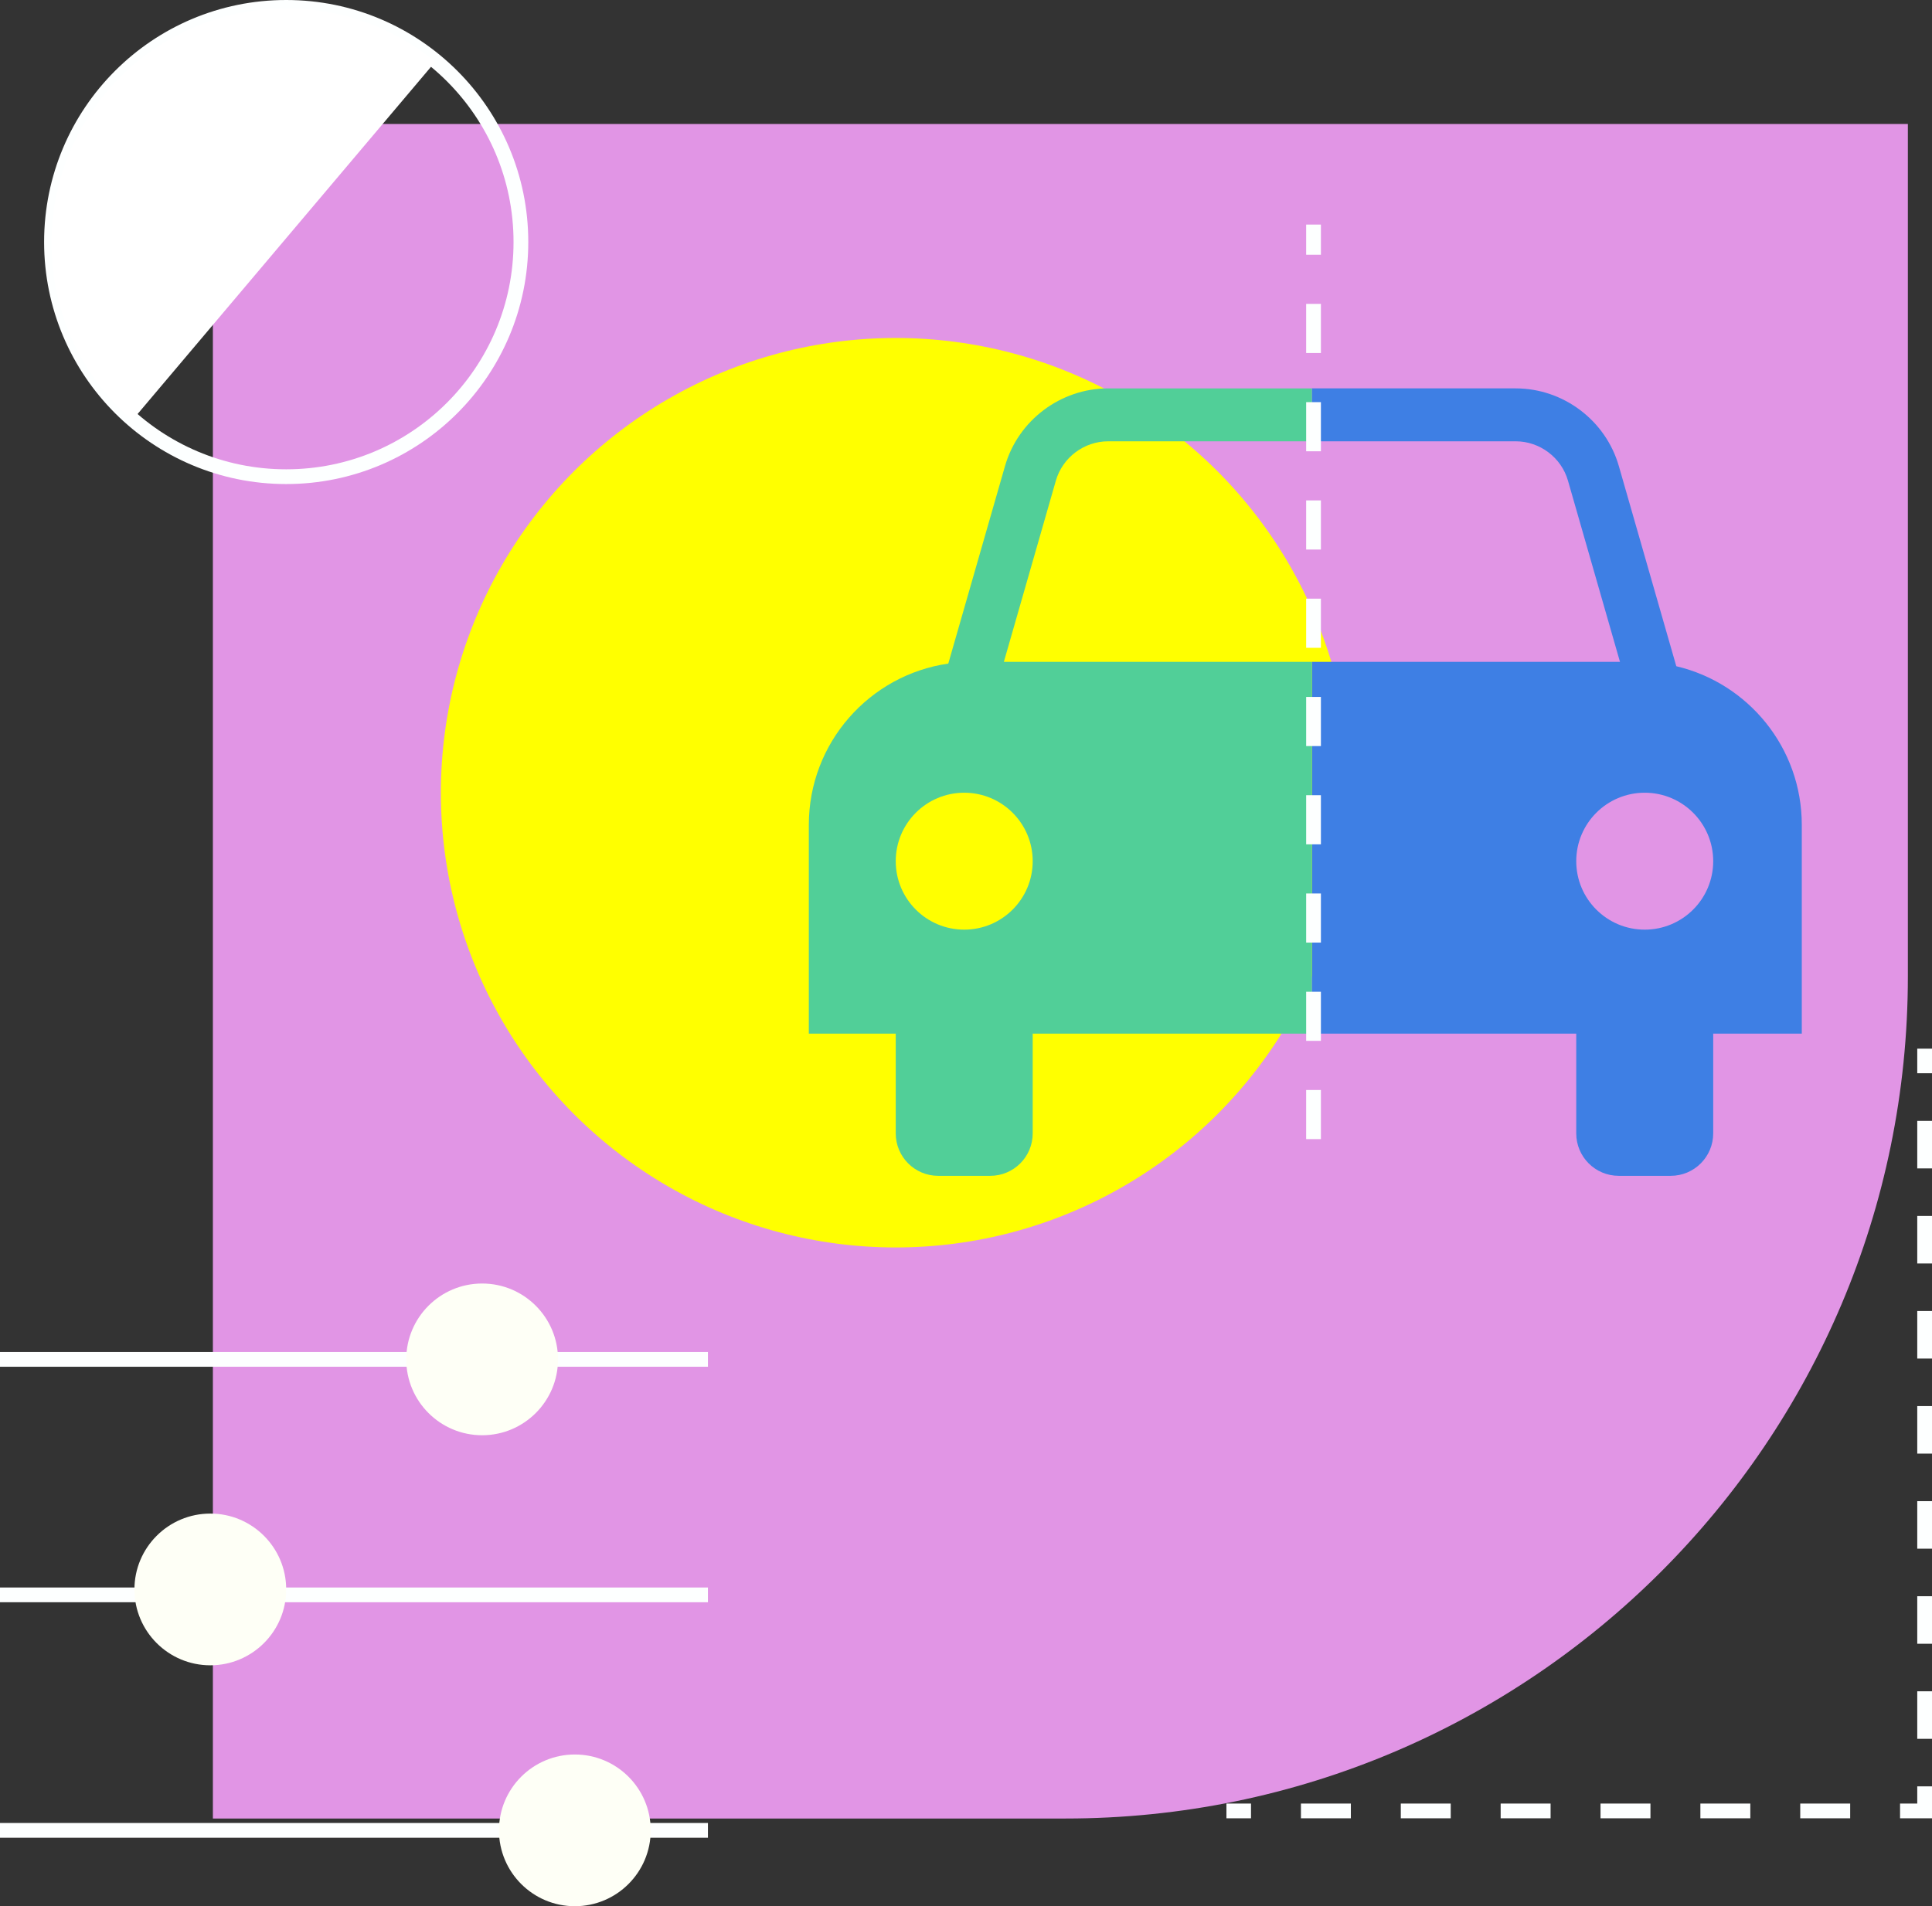
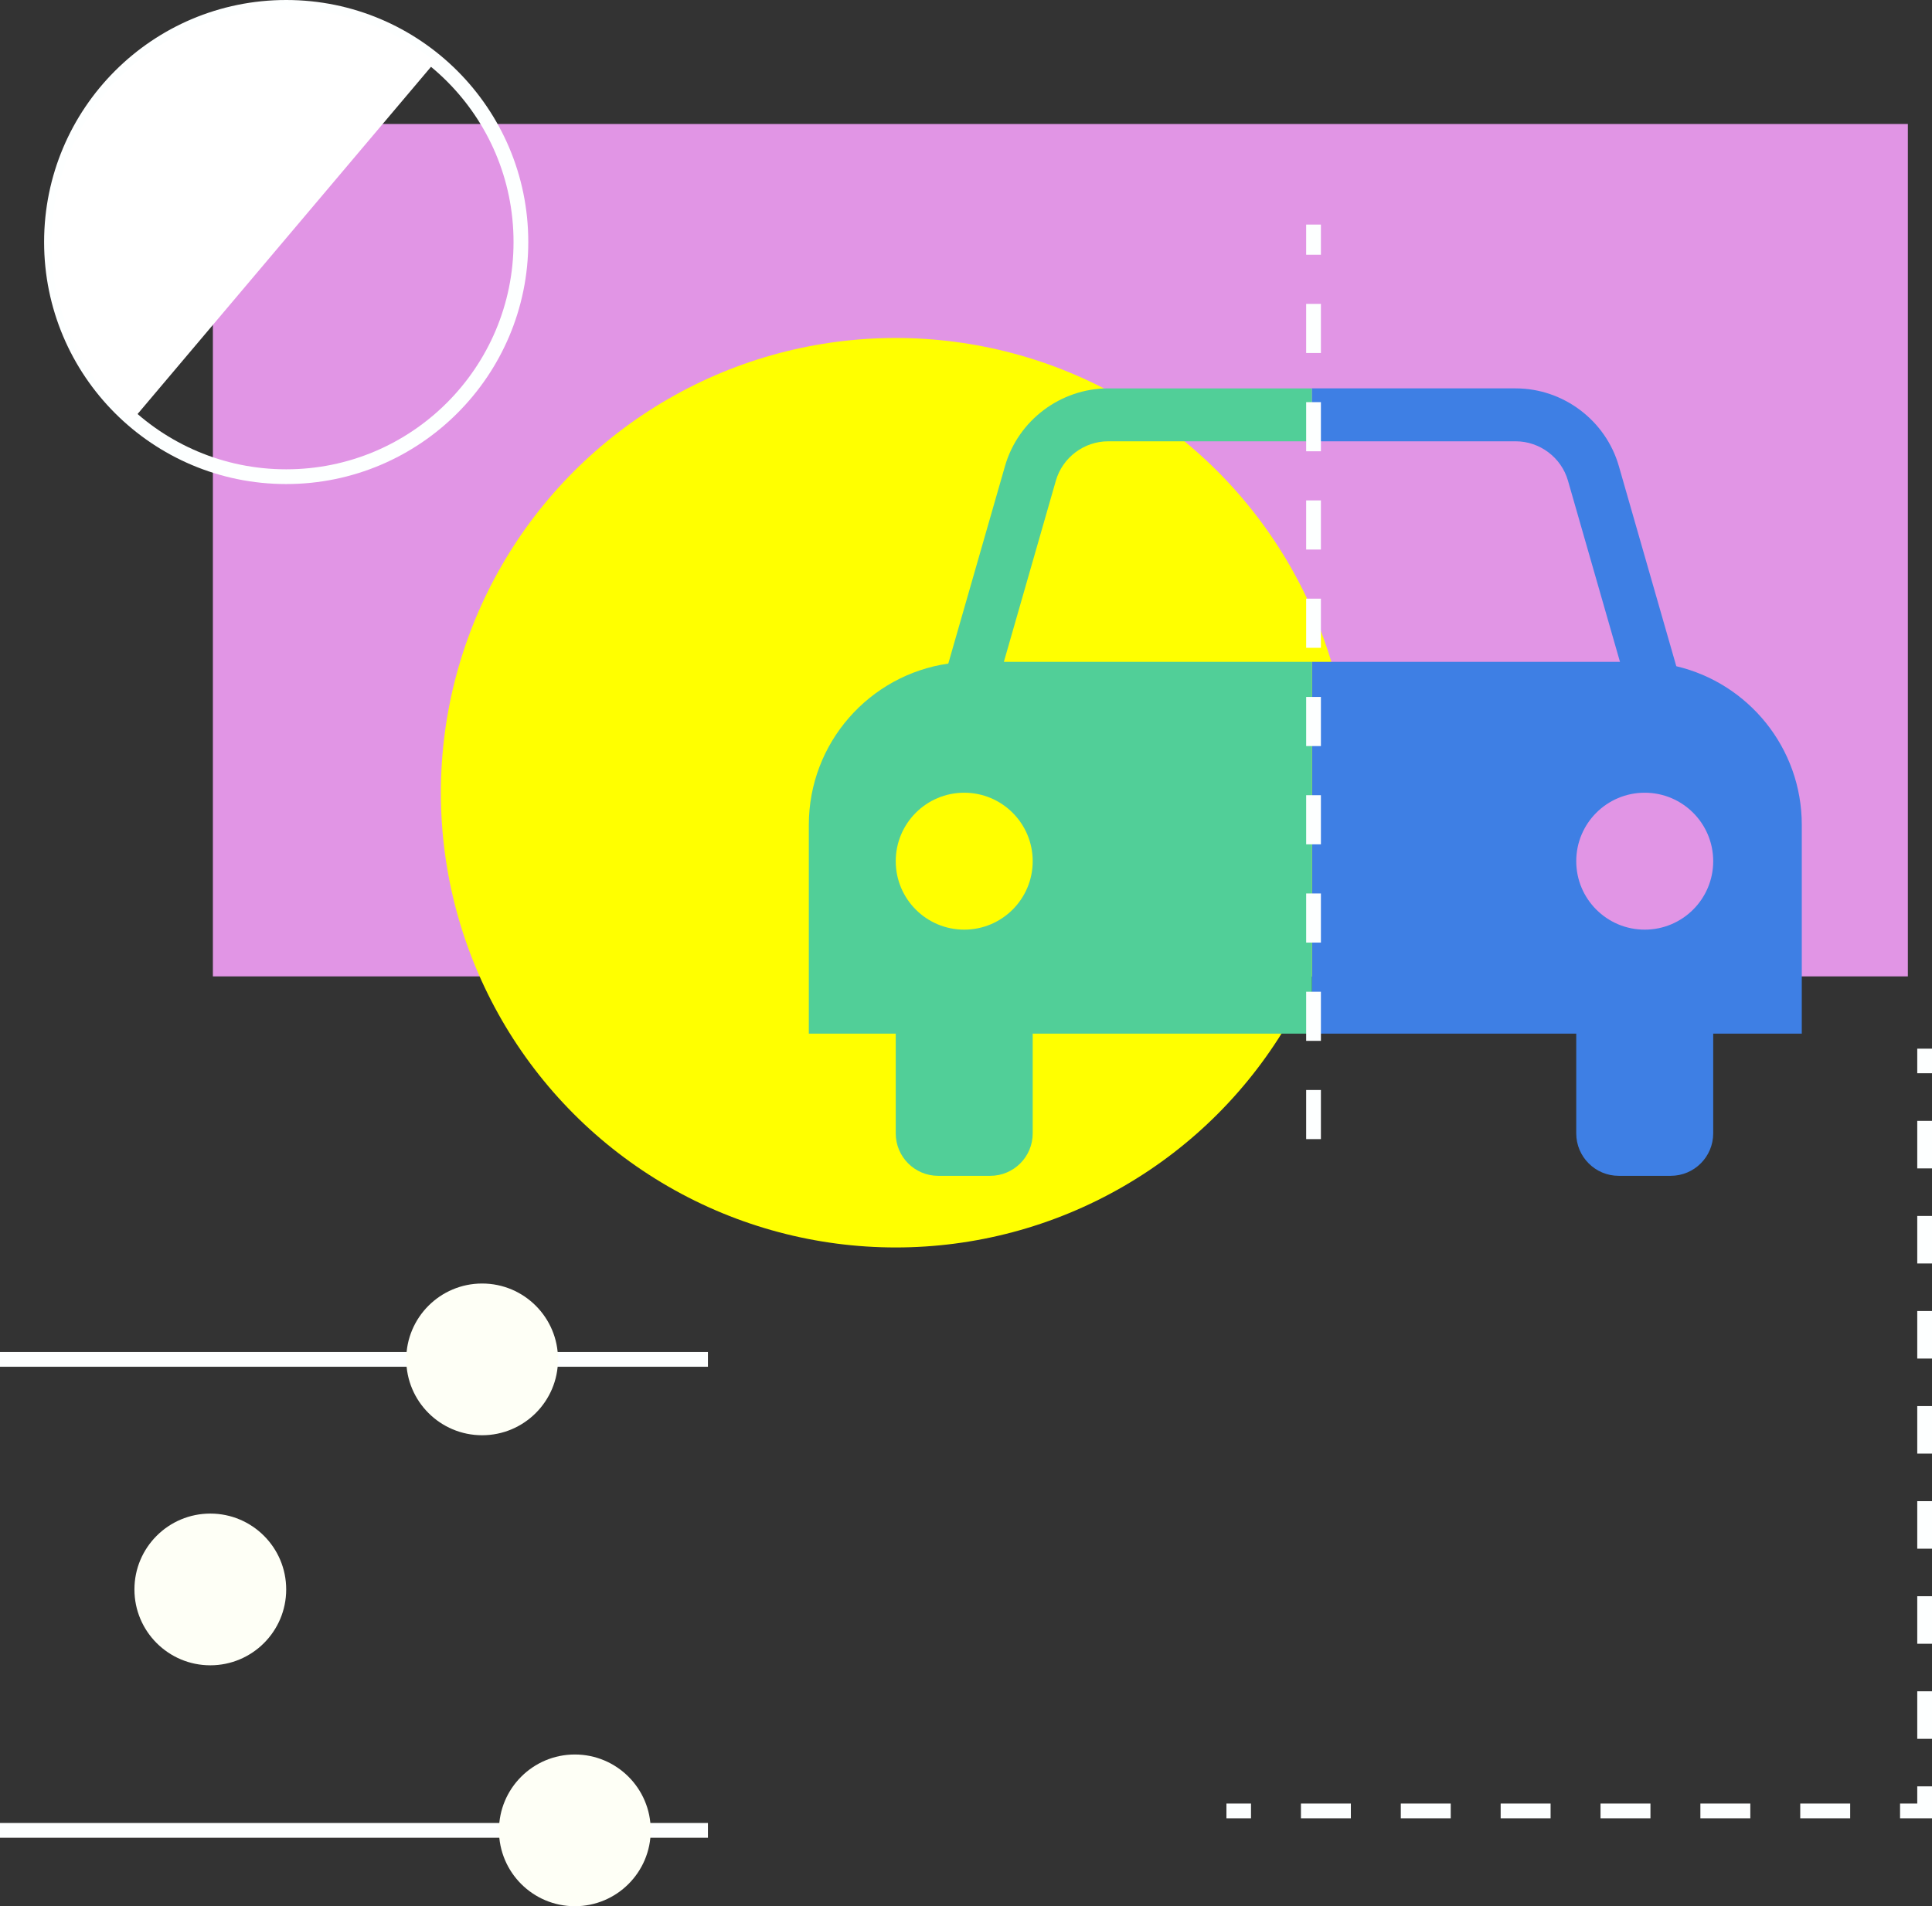
<svg xmlns="http://www.w3.org/2000/svg" id="_Слой_2" viewBox="0 0 786.25 775.96">
  <rect x="0" y="0" width="786.25" height="775.96" fill="#333333" stroke="none" />
  <defs>
    <style>.cls-1,.cls-2,.cls-3,.cls-4{fill:none;stroke:#fdffff;stroke-miterlimit:10;stroke-width:6px;}.cls-5{fill:#fff;}.cls-6{fill:#ff0;}.cls-7{fill:#fefff6;}.cls-8{fill:#e195e5;}.cls-9{fill:#3e7fe4;}.cls-10{fill:#51cf98;}.cls-2{stroke-dasharray:0 0 20 20;}.cls-3{stroke-dasharray:0 0 19.35 19.35;}.cls-4{stroke-dasharray:0 0 20.32 20.32;}</style>
  </defs>
  <g id="Layer_2">
-     <path class="cls-8" d="m86.64,50.47h689.79v346.99c0,189.2-153.61,342.8-342.8,342.8H86.64V50.47h0Z" />
+     <path class="cls-8" d="m86.64,50.47h689.79v346.99H86.64V50.47h0Z" />
    <circle class="cls-6" cx="364.53" cy="322.69" r="185.11" />
    <line class="cls-1" x1="499.11" y1="737.17" x2="509.11" y2="737.17" />
    <line class="cls-4" x1="529.43" y1="737.17" x2="763.09" y2="737.17" />
    <polyline class="cls-1" points="773.25 737.17 783.25 737.17 783.25 727.17" />
    <line class="cls-3" x1="783.25" y1="707.82" x2="783.25" y2="446.56" />
    <line class="cls-1" x1="783.25" y1="436.88" x2="783.25" y2="426.88" />
    <path class="cls-9" d="m682.19,271.2l-23.38-81.46c-5.35-18.63-22.62-31.64-42-31.64h-82.91v21.54h82.91c9.83,0,18.59,6.59,21.3,16.04l21.16,73.74h-125.37v151.34h107.57v40.6c0,9.55,7.74,17.28,17.28,17.28h21.18c9.54,0,17.28-7.73,17.28-17.28v-40.6h36.05v-84.98c0-31.39-21.79-57.68-51.07-64.58Zm-12.85,107.23c-15.39,0-27.87-12.48-27.87-27.87s12.48-27.87,27.87-27.87,27.87,12.48,27.87,27.87-12.48,27.87-27.87,27.87Z" />
    <path class="cls-10" d="m450.99,179.64h82.91v-21.54h-82.91c-19.38,0-36.65,13.01-42,31.64l-23.07,80.38c-32.1,4.64-56.76,32.27-56.76,65.66v84.98h35.37v40.6c0,9.55,7.74,17.28,17.28,17.28h21.18c9.54,0,17.28-7.73,17.28-17.28v-40.6h113.63v-151.34h-125.37l21.16-73.74c2.71-9.45,11.47-16.04,21.3-16.04Zm-30.72,170.92c0,15.39-12.48,27.87-27.87,27.87s-27.87-12.48-27.87-27.87,12.48-27.87,27.87-27.87,27.87,12.48,27.87,27.87Z" />
    <line class="cls-2" x1="534.56" y1="463.7" x2="534.56" y2="91.42" />
    <circle class="cls-1" cx="116.47" cy="98.52" r="95.52" />
    <path class="cls-5" d="m177.13,25.15L53.85,171.06c-18.14-15.75-30.39-38.3-32.57-64.13C16.87,54.36,55.9,8.16,108.47,3.74c25.83-2.17,50.11,6.14,68.66,21.4Z" />
    <line class="cls-1" y1="553.36" x2="288.1" y2="553.36" />
-     <line class="cls-1" y1="649.22" x2="288.1" y2="649.22" />
    <line class="cls-1" y1="745.08" x2="288.1" y2="745.08" />
    <circle class="cls-7" cx="233.94" cy="745.08" r="30.88" />
    <circle class="cls-7" cx="196.21" cy="553.36" r="30.88" />
    <circle class="cls-7" cx="85.59" cy="647.01" r="30.88" />
  </g>
</svg>